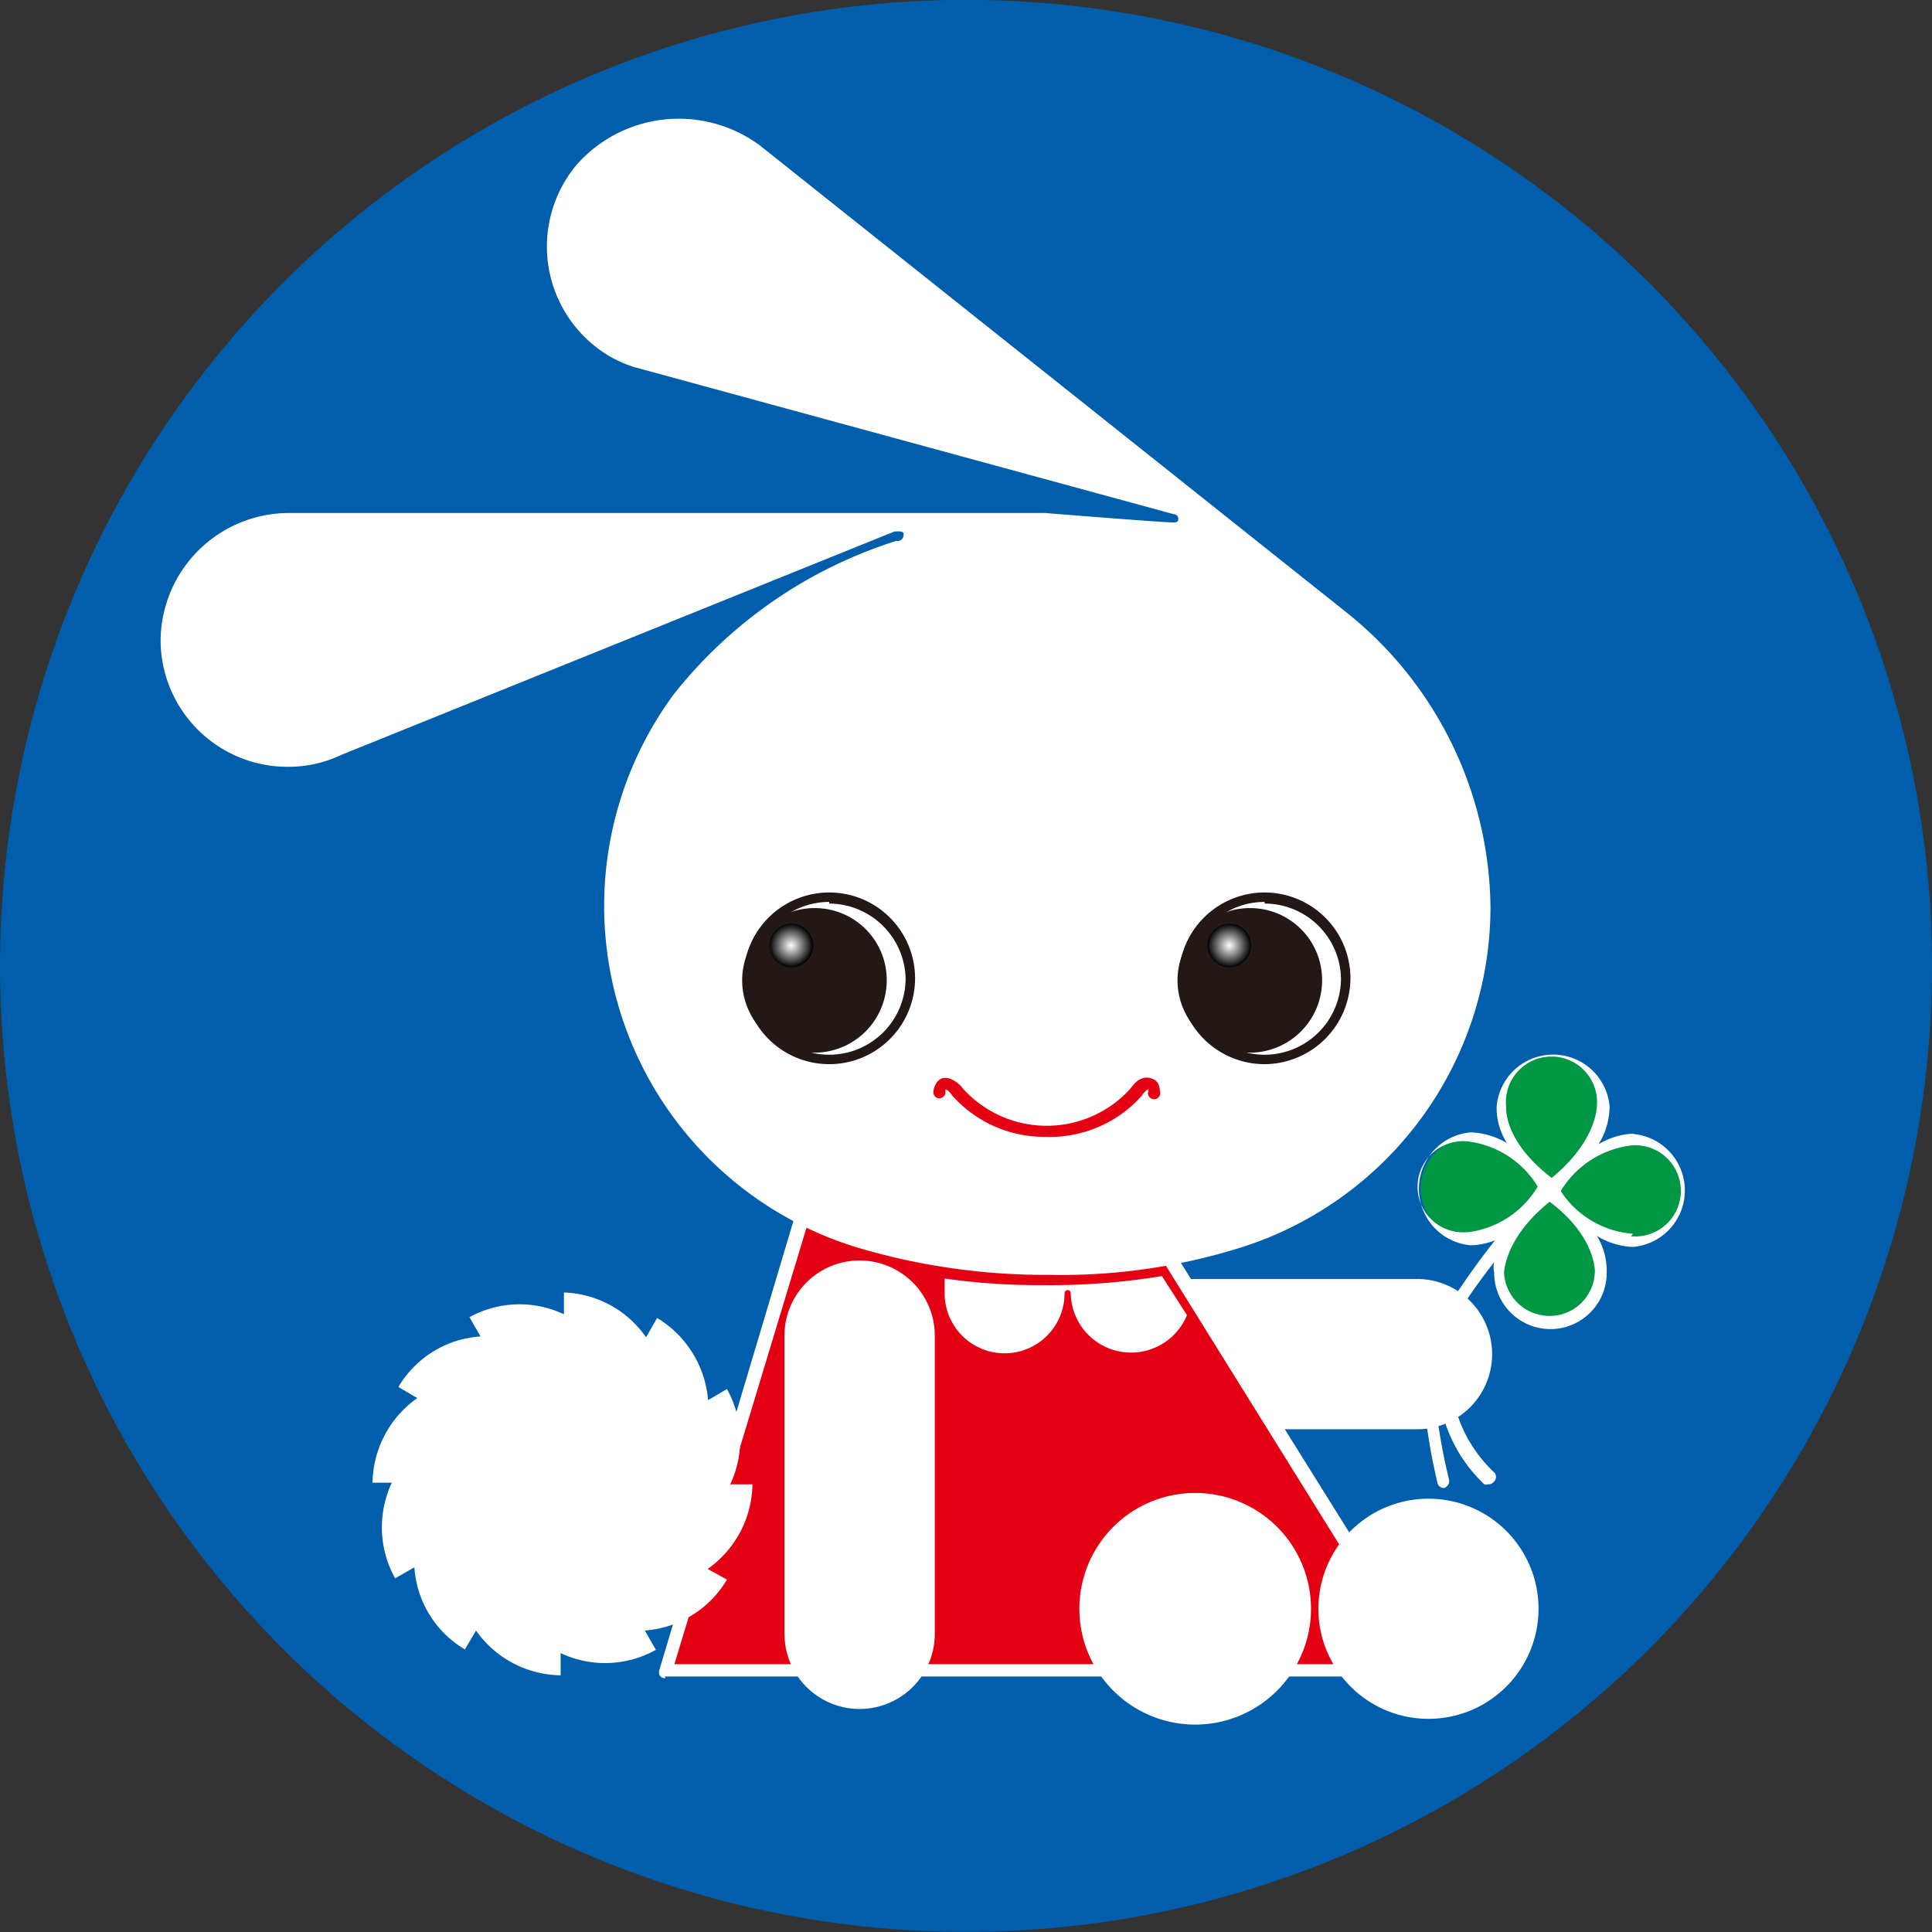
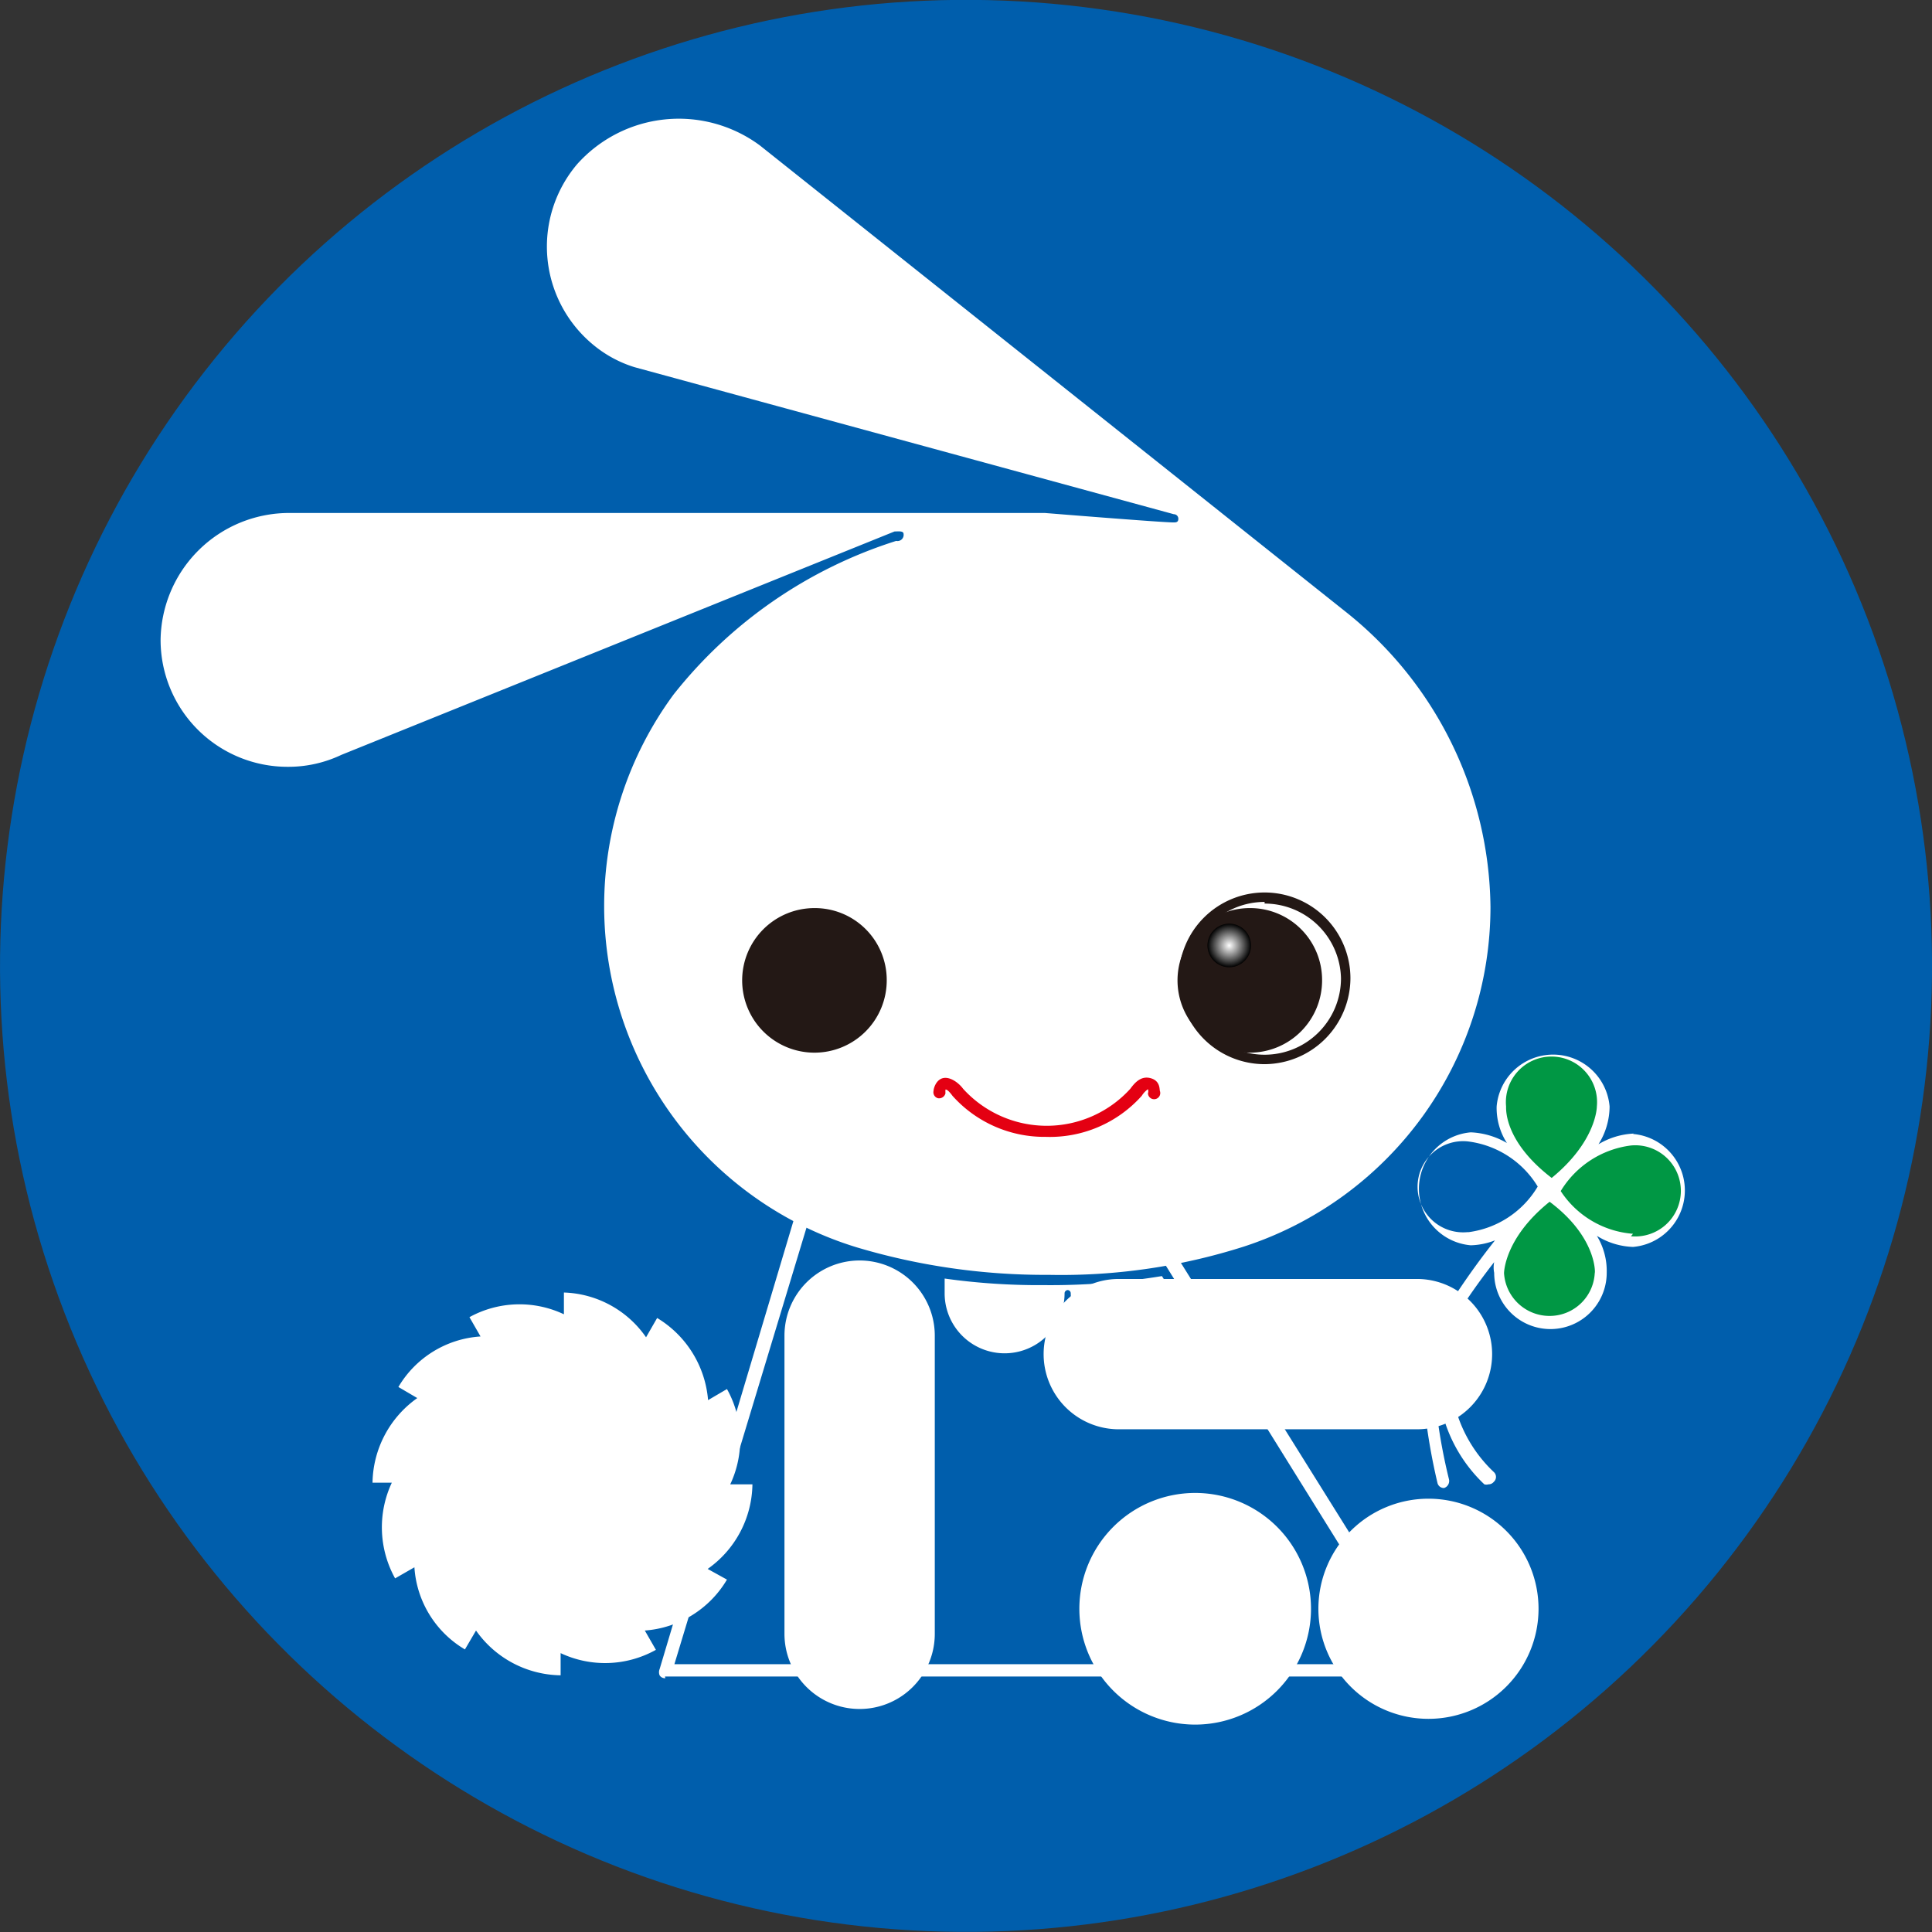
<svg xmlns="http://www.w3.org/2000/svg" xmlns:xlink="http://www.w3.org/1999/xlink" viewBox="0 0 47.04 47.04">
  <rect x="0" y="0" width="47.04" height="47.04" fill="#333333" stroke="none" />
  <defs>
    <style>.cls-1{fill:#005eac;}.cls-2{fill:#fff;}.cls-3{fill:#e40012;}.cls-4{fill:#009744;}.cls-5{fill:#231815;}.cls-6{fill:url(#目);}.cls-7{fill:url(#目-2);}</style>
    <radialGradient id="目" cx="19.26" cy="23.02" r="0.53" gradientUnits="userSpaceOnUse">
      <stop offset="0" stop-color="#fff" />
      <stop offset="1" />
    </radialGradient>
    <radialGradient id="目-2" cx="29.93" cy="23.02" r="0.53" xlink:href="#目" />
  </defs>
  <g id="レイヤー_2" data-name="レイヤー 2">
    <g id="navi_header" data-name="navi,header">
      <circle class="cls-1" cx="23.52" cy="23.52" r="23.52" transform="translate(-6.88 10.02) rotate(-21.06)" />
      <path class="cls-2" d="M34.5,34.8a1.83,1.83,0,0,0,0-3.66H27.24a1.83,1.83,0,1,0,0,3.66Z" />
-       <polygon class="cls-3" points="19.86 28.5 16.2 40.69 34.74 40.65 27.86 29.65 19.86 28.5" />
      <path class="cls-2" d="M16.2,40.86a.15.15,0,0,1-.14-.07.2.2,0,0,1,0-.15L19.7,28.45a.18.18,0,0,1,.19-.12l8,1.15a.2.2,0,0,1,.12.08l6.87,11a.15.15,0,0,1,0,.17.19.19,0,0,1-.15.09l-18.54,0ZM20,28.69,16.42,40.52l18,0L27.76,29.81Z" />
      <path class="cls-2" d="M29.1,36.35a2.82,2.82,0,1,0,2.82,2.82A2.82,2.82,0,0,0,29.1,36.35Z" />
      <path class="cls-2" d="M34.78,41.85a2.68,2.68,0,1,0-2.68-2.68A2.68,2.68,0,0,0,34.78,41.85Z" />
      <path class="cls-4" d="M37.78,28.86c-1.33-1-1.25-1.92-1.25-1.92a1.24,1.24,0,1,1,2.48,0S39.1,27.87,37.78,28.86Z" />
-       <path class="cls-4" d="M37.65,28.93c-1,1.33-1.92,1.25-1.92,1.25a1.25,1.25,0,0,1,0-2.49S36.67,27.61,37.65,28.93Z" />
      <path class="cls-4" d="M37.73,29.06C39.05,30,39,31,39,31a1.24,1.24,0,0,1-2.48,0S36.41,30,37.73,29.06Z" />
      <path class="cls-4" d="M37.86,29c1-1.33,1.91-1.24,1.91-1.24a1.24,1.24,0,0,1,0,2.48S38.84,30.3,37.86,29Z" />
      <path class="cls-2" d="M35.47,34.4a.17.17,0,0,0-.21-.12.18.18,0,0,0-.12.21,3.63,3.63,0,0,0,1,1.65.17.17,0,0,0,.1,0,.16.16,0,0,0,.13-.06.16.16,0,0,0,0-.24A3.36,3.36,0,0,1,35.47,34.4Z" />
      <path class="cls-2" d="M39.78,27.6h0a1.83,1.83,0,0,0-.86.26,1.74,1.74,0,0,0,.27-.92,1.38,1.38,0,0,0-2.75,0,1.58,1.58,0,0,0,.25.89,1.9,1.9,0,0,0-.88-.26h0a1.38,1.38,0,0,0,0,2.75h0a1.74,1.74,0,0,0,.59-.12,18.51,18.51,0,0,0-1.8,2.74s0,0,0,.06A15.07,15.07,0,0,0,35,36.11a.16.16,0,0,0,.16.12h0a.18.18,0,0,0,.12-.21,13.92,13.92,0,0,1-.4-3,16.12,16.12,0,0,1,1.5-2.29.65.65,0,0,0,0,.26,1.37,1.37,0,0,0,2.74,0,1.64,1.64,0,0,0-.24-.9,1.78,1.78,0,0,0,.88.27h0a1.38,1.38,0,0,0,0-2.75Zm-3.11-.66a1.11,1.11,0,1,1,2.21,0s0,.84-1.1,1.74C36.62,27.79,36.67,27,36.67,26.94ZM35.73,30a1.11,1.11,0,1,1,0-2.21h0a2.32,2.32,0,0,1,1.71,1.1A2.31,2.31,0,0,1,35.76,30Zm3.1.94a1.1,1.1,0,0,1-1.1,1.1A1.11,1.11,0,0,1,36.62,31s0-.85,1.11-1.74C38.88,30.12,38.84,31,38.83,31Zm.93-.9h0A2.31,2.31,0,0,1,38,29a2.34,2.34,0,0,1,1.71-1.11h0a1.11,1.11,0,1,1,0,2.21Z" />
      <path class="cls-2" d="M13.73,32v-.53a2.53,2.53,0,0,1,2,1.09l.27-.47a2.58,2.58,0,0,1,1.24,2l.46-.27a2.54,2.54,0,0,1,.08,2.32h.54a2.56,2.56,0,0,1-1.09,2.06l.47.26a2.54,2.54,0,0,1-2,1.24l.27.47a2.54,2.54,0,0,1-2.32.08v.54a2.56,2.56,0,0,1-2.06-1.09l-.27.46a2.51,2.51,0,0,1-1.23-2l-.47.27a2.56,2.56,0,0,1-.08-2.33H9.07a2.57,2.57,0,0,1,1.09-2.06l-.46-.27a2.51,2.51,0,0,1,2-1.23l-.27-.47A2.53,2.53,0,0,1,13.73,32" />
      <path class="cls-2" d="M22.76,32.52a1.83,1.83,0,0,0-3.66,0v7.26a1.83,1.83,0,1,0,3.66,0Z" />
      <path class="cls-2" d="M28.57,12.72c.06,0,.12,0,.12-.09a.11.11,0,0,0-.11-.11L15.45,8.94a2.92,2.92,0,0,1-1-.54A3.1,3.1,0,0,1,14.05,4a3.32,3.32,0,0,1,4.45-.46L32.77,14.9a9.3,9.3,0,0,1,3.52,7.18,8.7,8.7,0,0,1-6,8.27,14.65,14.65,0,0,1-4.75.69,16,16,0,0,1-4.68-.67A8.69,8.69,0,0,1,16.4,16.91a11.22,11.22,0,0,1,5.42-3.74A.15.15,0,0,0,22,13c0-.08-.13-.06-.22-.06L8.31,18.38A3,3,0,0,1,7,18.67a3.09,3.09,0,0,1-3.09-3.09,3.13,3.13,0,0,1,3.14-3.09H25.44S28.28,12.72,28.57,12.72Z" />
-       <path class="cls-5" d="M20.19,25.91a2.09,2.09,0,1,1,2.09-2.09A2.09,2.09,0,0,1,20.19,25.91Zm0-3.95a1.86,1.86,0,1,0,1.86,1.86A1.87,1.87,0,0,0,20.19,22Z" />
      <path class="cls-5" d="M19.83,22.11a1.76,1.76,0,1,0,1.76,1.75A1.75,1.75,0,0,0,19.83,22.11Z" />
      <path class="cls-5" d="M30.79,25.91a2.09,2.09,0,1,1,2.09-2.09A2.1,2.1,0,0,1,30.79,25.91Zm0-3.95a1.86,1.86,0,1,0,1.86,1.86A1.86,1.86,0,0,0,30.79,22Z" />
      <path class="cls-5" d="M30.44,22.11a1.76,1.76,0,1,0,1.75,1.75A1.75,1.75,0,0,0,30.44,22.11Z" />
-       <path class="cls-6" d="M19.27,23.55a.53.53,0,0,0,0-1.06.53.53,0,1,0,0,1.06Z" />
      <path class="cls-7" d="M29.93,23.55A.53.53,0,1,0,29.4,23,.53.53,0,0,0,29.93,23.55Z" />
      <path class="cls-3" d="M25.46,27.68a3,3,0,0,1-2.27-1c-.08-.11-.14-.16-.17-.15a.64.64,0,0,0,0,.09.16.16,0,0,1-.18.12.15.15,0,0,1-.11-.18c0-.06.06-.27.23-.31s.38.11.49.26a2.75,2.75,0,0,0,4.07,0c.11-.15.26-.32.49-.26s.22.25.23.31a.15.15,0,1,1-.29.06.15.15,0,0,0,0-.1h0a.54.54,0,0,0-.15.16A3,3,0,0,1,25.46,27.68Z" />
      <path class="cls-2" d="M28.29,31.07a16.74,16.74,0,0,1-2.87.22A16.47,16.47,0,0,1,23,31.13v.36a1.46,1.46,0,0,0,2.92,0,.08.08,0,0,1,.08-.08.08.08,0,0,1,.07.08,1.47,1.47,0,0,0,2.83.53Z" />
    </g>
  </g>
</svg>